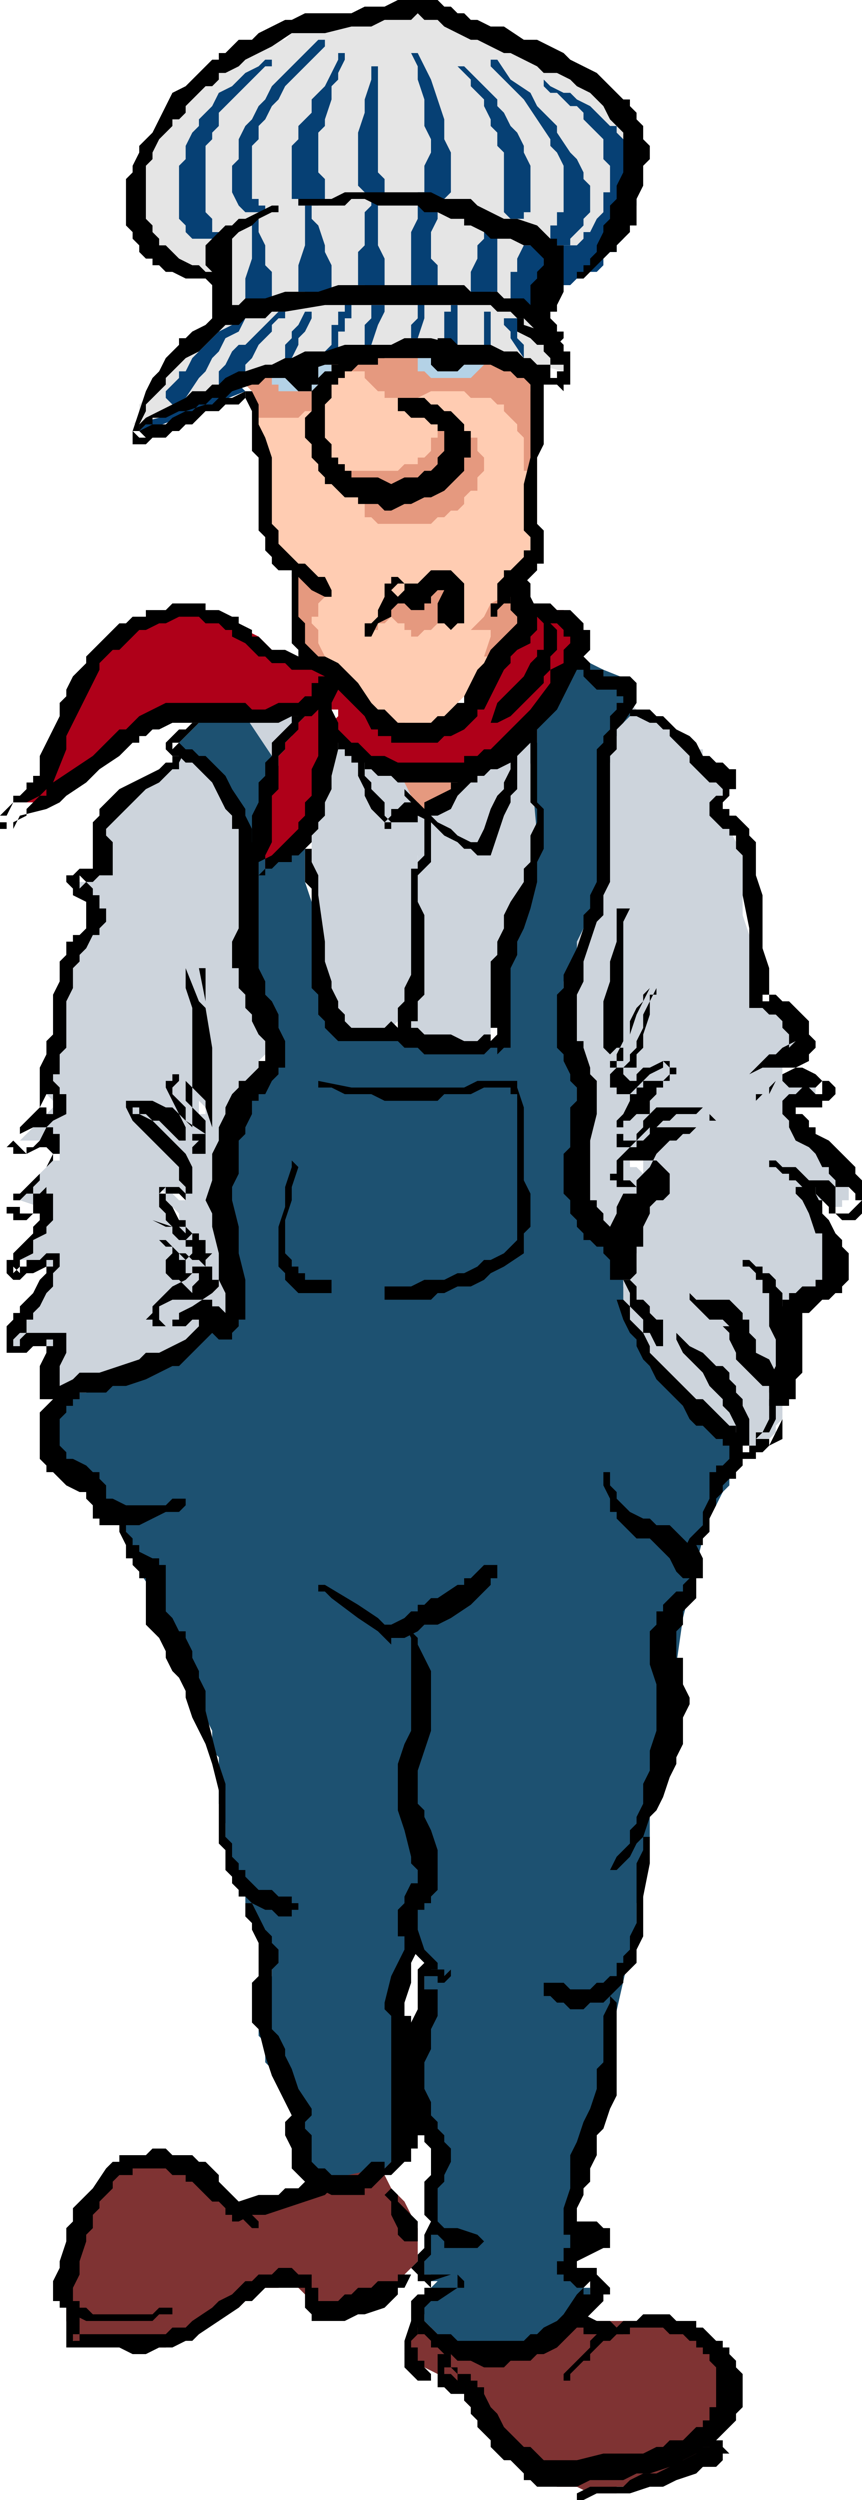
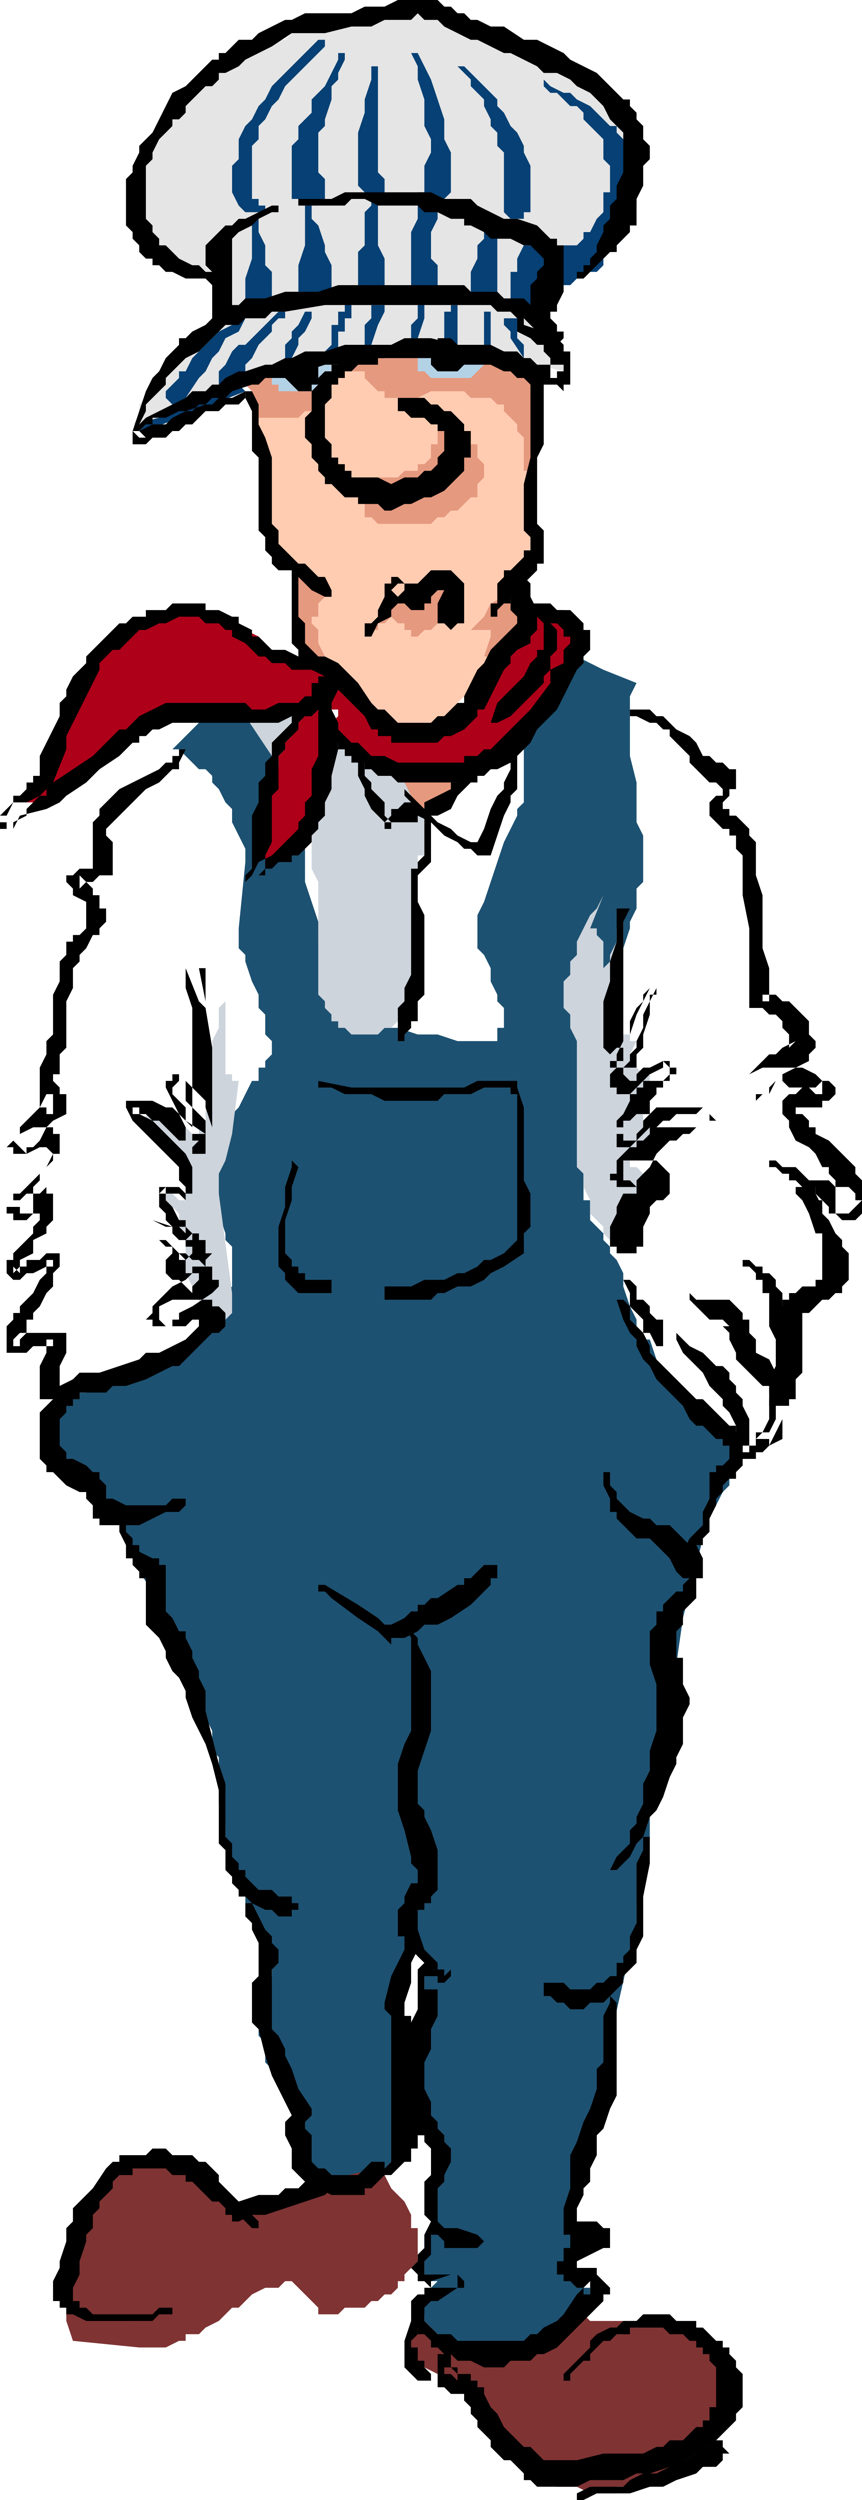
<svg xmlns="http://www.w3.org/2000/svg" width="83.2" height="241.28" fill-rule="evenodd" stroke-linecap="round" preserveAspectRatio="none" viewBox="0 0 130 377">
  <style>.brush1{fill:#000}.pen2{stroke:none}.brush3{fill:#cdd4dc}.brush5{fill:#e5997f}.brush7{fill:#064074}</style>
  <path d="m30 109-4 4h1l1 1 1 1 1 1h1l1 1v1l1 1 1 2 1 1v2l1 2 1 2v2l-1 10v3l1 1v1l1 3 1 2v2l1 1v3l1 1v2l-1 1v1h-1v2h-1l-1 2-1 2-1 1-1 2-1 2v4l-1 1v2l1 1v3l1 3v1l1 1v6l-1 1v2l-1 1-1 2-1 1-1 1h-1l-1 1-1 1h-1l-2 1-1 1-3 1-2 1h-2l-1 1-2 1h-2l-1 1H9v1H8v1H7v4l1 1v1l1 1 1 1v1l2 2 1 1 1 1v1l2 1 1 1h1l1 2 1 2v2l1 2 2 3 2 4 3 8 2 4 1 3 1 2v3l1 1v7l1 3v3l1 2v3l1 1v2h1v1l2 3 1 1v1l1 1v5l-1 3v2l-1 2v2l1 1v3l1 1v1l2 3 1 3v1l1 1v5h1v2l7 2h2l2-2 1-1 1-1 1-1v-1l1-1v-1l1-2v-9l-1-2v-2l-1-2v-8l1-1v-1l1-1 1-2v3l1 1v8l-1 1v2l-1 1v1l3 14v14h-1v6h1v1h1l-1 1v1h-1l-1 1v2h1v1l1 1 1 1 1 1h1l1 1h1l1 1h1l1 1h5l1-1h2l1-1 2-1 1-1 1-1 1-1 1-1v-1l1-1v-2h-1l-1-1h-1v-2l1-1v-1l1-1h1l-1-1-1-2-1-1v-1l10-44v-3l1-1v-6l1-3v-6l1-3v-3l1-7 2-7 1-7 3-12v-2l1-1v-1l1-1 1-2 1-1v-2l1-1v-4h-1v-1l-1-1-2-1-1-1-3-3-2-2-2-3-1-3h-1v-1l-1-1v-1l-1-2-1-3v-2l-1-2-1-1v-1l-1-1v-1l-1-1-1-1v-3h-1v-9l1-2v-11l1-2v-3l1-2v-2l1-3 2-4 1-3v-1l1-2v-3l1-1v-7l-1-2v-6l-1-4v-9l1-2-5-2-2-1-2-1-1 2-1 1-1 2-2 1-1 2v1l-1 1-1 1v11l-1 1v1l-1 2-1 2-2 6-1 3-1 2v5l1 1 1 2v2l1 2v1l1 1v3h-1v2h-6l-3-1h-3l-3-1h-7l-1-1h-2v-6l-1-2v-1l-1-3v-3l-1-3-1-3v-8l-1-1v-3l-1-1v-2l-1-1v-1l-1-1v-1l-1-1-1-2-1-1v-1l-4-4-1 1h-3l-1 1h-2l2 2z" class="pen2" style="fill:#1d5171" />
  <path d="m37 108 2 3 2 3 2 3 1 2 1 1v2l1 2v1l1 2v4l1 2v17l1 1v1l1 1v1h1v1h1l1 1h4l1-1h1l1-1h1v-2h1v-2l1-2v-19h1v-3h1v-2l-1-1v-2l-1-1v-3l-2-1-2-1-2-1-2-1-2-1h-1v-1h-1l-1-1-1-1-1-1-1-1v-1h-1l-1-1-8 3z" class="pen2 brush3" />
  <path d="M36 57h1v1h1v2l1 1v4l1 1v15h1v1l1 1 1 1v1h1v2h1v1l-1 1v3h1v3l1 1v2l1 1 1 1h1l1 1 1 1 2 2 1 1 2 2h1v1h1l1 1h1l1 1h4l1-1 1-1h1v-1l1-1 1-1 1-1 2-2 1-1 1-1 1-1 1-1 1-1v-1h1v-1l1-1v-3h-1v-1l-1-1v-1l1-2v-1l1-1v-3h1V57h-1v-1l-1-1h-1l-1-1h-2l-2-1h-5l-2-1H53l-3 1h-5l-1 1h-2l-1 1h-1l-1 1h-1l-1 1h-1z" class="pen2" style="fill:#ffccb2" />
  <path d="m37 58 1 1v2h1v2h6l1-1h2v-1l1-1v-2l1-1v-1h1l1-1h1v1h2v1l1 1 1 1h1v1h5l2-1h5l1 1h3l1 1h1v1l1 1 1 1v1l1 1v5h1v-1l1-1v-9l-1-1v-2l-1-1h-1v-1h-1l-1-1h-3l-2-1H55l-2 1h-4l-3 1-3 1-5 1-1 1z" class="pen2 brush5" />
  <path d="M44 59h3l1-1 1-1 1-1v-2l-1-1h-1v1h-2l-2 1h-2v1h-1v2h1v1h2zm19-6v3h1l1 1h6l1-1 1-1 1-1h-2v-1h-9z" class="pen2" style="fill:#b4d2e6" />
  <path d="m37 57-2 1h-1l-2 1h-2l-2 1-1 1h-2l-1 1-1 1-1 1-1 1h1l15-6-1-1 1-1z" class="pen2 brush7" />
  <path d="m62 1-3 1h-2l-4 1-4 1-3 1h-2l-1 1h-1l-2 1h-2l-1 1-1 1h-1l-1 1h-1l-1 1-2 2-3 3-2 1v1l-1 1-1 1v1l-1 1v1l-1 2v8l1 1v1l1 1 1 1 1 1 1 1 2 1h1l1 1h4l-1 1v5l1 1-3 2-3 2v1h-1l-1 1-1 2-2 2-1 1v1l-1 1v2l-1 1 4-1 2-1 3-2 3-1 3-1 2-1 2-1h2l1-1h4l2-1 3-1h21l2 1h3l4 1 4 1v-2h-1v-2h-1v-1l-1-1v-1h-1v-3h1l1-1 1-1v-1h1l1-1 1-1 2-1v-1h1v-1h1v-1l1-1 1-3 1-2v-2l1-1v-2l1-1v-5h-1v-2h-1v-1h-1l-1-1-1-1-1-1-1-1-1-1-2-1-1-1-2-1-1-1-2-1h-1l-2-1-7-2-3-2h-2l-1-1h-2z" class="pen2" style="fill:#e5e5e5" />
-   <path d="m40 10-1 1-1 1-1 1-1 1-1 1-1 1-1 1v2l-1 1v1l-1 1v10l1 1v2h1v2h-1v-1h-3l-1-1v-1l-1-1v-8l1-1v-2l1-2 1-1v-1l1-1 1-1 1-2 2-1 1-1 1-1 2-1 1-1h1v1h-1z" class="pen2 brush7" />
  <path d="m49 7-1 1-1 1-1 1-1 1-1 1-1 1-1 2-1 1-1 2-1 1v2l-1 1v8h1v1h1v1h-3l-1-1-1-2v-4l1-1v-3l1-2 1-1 1-2 1-1 1-2 1-1 2-2 1-1 1-1 2-2h1v1zm3 2-1 2v1l-1 1v2l-1 3v1l-1 1v6l1 1v3l-1 1h-3v-1h-1v-8l1-1v-2l1-1 1-1v-2l2-2 1-2 1-2V8h1v1zm5 2v15l1 1v2l-1 1h-1l-1-1-1-1v-8l1-3v-2l1-3v-2h1v1zm6-3 2 4 1 3 1 3v3l1 2v6l-1 1v1h-1v1h-1l-1-1v-1h-1v-1h1v-4l1-2v-2l-1-2v-4l-1-3v-2l-1-2h1zm7 2 2 2 2 2 1 1v1l1 1 1 2 1 1 1 2v1l1 2v7h-1v1h-2l-1-1v-9l-1-1v-2l-1-1v-1l-1-2v-1l-1-1-1-1v-1l-1-1-1-1h1z" class="pen2 brush7" />
-   <path d="m75 9 2 3 3 2 1 2 1 1 1 1 1 1v1l2 3 1 1 1 2v1l1 1v4l-1 1v1l-1 1-1 1v1h-3v-3h1v-2h1v-7l-1-2-1-1v-1l-2-3-2-3-3-3-1-1-1-1V9h1z" class="pen2 brush7" />
  <path d="m82 12 1 1 2 1h1l1 1 2 1 1 1 1 1 1 1h1v1l1 1 1 1v1l1 1v7l-1 1v2l-1 2-1 1v1h-1l-1 1v1l-1 1h-1l-1 1h-1l-1 1h-2v-1h-1v-3l1-1 1-1h2l1-1v-1h1l1-2 1-1v-3h1v-4l-1-1v-3l-1-1-1-1-1-1v-1l-1-1h-1l-1-1-1-1h-1l-1-1v-1zM39 33v2l1 2v3l1 1v5l-1 1h-3v-5l1-3v-6h1zm8-1v1l1 1 1 3v1l1 2v5h-2v1l-1-1h-1v-1h-1v-4l1-3v-6h1v1zm10-1v6l1 2v4l-1 1h-2v-1h-1v-5l1-1v-5l1-1v-1h1v1zm9 1v1l-1 2v4l1 1v3l-1 1h-2v-1h-1v-8l1-2v-2h1v-1h1l1 1v1zm9 3v9h-1v1h-2l-1-1v-3l1-2v-2l1-1v-2h2v1z" class="pen2 brush7" />
  <path d="M82 38v4l-1 3v1h-1v1h-2l-1-1v-5h1v-2l1-2h1v-1h2v1l1 1h-1zM37 48l-1 2-2 1-1 2-1 1-1 2-1 1-2 3v1h-2l-1-1v-1l2-2v-1h1l1-2 1-1 3-3 4-2h1-1zm5 0-1 1v1l-1 1-1 1-1 2-1 1v1l-1 1-1 1h-2v-2l1-1 1-2 1-1h1l1-1 2-2 2-2h1v1h-1zm5 0-1 2-1 1v1l-1 2v1h-1v-3l1-1v-1l1-1 1-2h1v1zm6-2v2h-1v2h-1v3h-1v1-1h-1l1-1v-3h1v-2h1v-2h1v1zm5 1-1 2-1 3v1h-1v-4l1-1v-2h2v1zm6-1v2l-1 3h-1v-2l1-1v-3h1v1zm5 1v5h-2v-5h1v-1h1v1zm5 0v6h-1v-6h1zm4 1v3l1 1v2h1-1v1-1l-2-3v-1l-1-1v-1h2z" class="pen2 brush7" />
-   <path d="M55 74v4h1l1 1h8l1-1h1l1-1h1l1-1v-1l1-1h1v-2l1-1v-2l-1-1v-2h-1l-1-1h-1l-1-1-1-1h-1v3h-1v2l-1 1h-1v1h-2l-1 1h-9l4 3zM43 85l1 1h1l1 1h1v1h1v1l1 1-1 1v2h-1v1l1 1v2l1 2 1 1h-2l-1-1h-1v-1l-1-1v-1l-1-1v-9l-1-1zm35 3-2 2-2 1-1 2-2 2h3v1l-1 3h1l1-1 1-1 1-1 1-1v-1h1v-5l-1-1zm-22 7h1v-1h1l1-1 1 1h1v1h1v1h1l1-1h1l1-1h2v-6h-1v-1h-1v1h-1l-1 1-1 1h-4l-1 1-1 1v2l-1 1z" class="pen2 brush5" />
+   <path d="M55 74v4h1l1 1h8l1-1h1l1-1h1l1-1l1-1h1v-2l1-1v-2l-1-1v-2h-1l-1-1h-1l-1-1-1-1h-1v3h-1v2l-1 1h-1v1h-2l-1 1h-9l4 3zM43 85l1 1h1l1 1h1v1h1v1l1 1-1 1v2h-1v1l1 1v2l1 2 1 1h-2l-1-1h-1v-1l-1-1v-1l-1-1v-9l-1-1zm35 3-2 2-2 1-1 2-2 2h3v1l-1 3h1l1-1 1-1 1-1 1-1v-1h1v-5l-1-1zm-22 7h1v-1h1l1-1 1 1h1v1h1v1h1l1-1h1l1-1h2v-6h-1v-1h-1v1h-1l-1 1-1 1h-4l-1 1-1 1v2l-1 1z" class="pen2 brush5" />
  <path d="M49 101h-1l-1-1h-2l-1-1-3-1-2-2-2-1-1-1h-1l-2-1h-2l-1-1h-2l-2 1h-3l-1 1h-1l-1 1h-1l-1 1-1 1h-1l-1 1-1 1-1 1v1l-1 1-1 1v2l-1 2-1 1v1l-1 1v2l-2 5-2 4h2l1-1h1l2-1 1-1 2-1 1-1 3-2 1-1 2-2 1-1h2l2-1 1-1h4l1-1 9 1h2l2-1h2l2-1v1h-1l-1 1-1 1-1 2-1 1v1l-1 1v2l-1 1v3l-1 3v8l1-1h2l1-1 1-1 1-1v-1h1v-2h1v-2l1-2v-3l1-2v-8h1v1l-1 1v3h1l1 1h1l1 1h1l1 1h2l1 1h1l2 1h4l1-1h3l1-1h2l1-1h1l1-1h1l1-1 1-1h1l1-1v-1l1-1 1-1 1-1 1-1v-2l1-1v-2l1-2v-4l-1-1-1-1h-6v1l-1 1-1 2-2 4-1 1-1 1v1l-1 1-1 1-1 1-1 1-1 1-1 1h-1l-1 1h-2l-2-1h-2l-1-1-1-1h-1v-1l-2-2h-1v-1l-1-1h-2v-1h-1z" class="pen2" style="fill:#af0019" />
-   <path d="m28 112-1 1-1 2-2 1-2 2-2 2-1 1v1l-1 1-1 1-1 1v1l-1 2v2l-1 1-1 1v1h-1v2l1 1v1h1v2l-1 1v1l-1 1-1 1-1 2v1l-1 1v4l-1 1v9l-1 2v2l1 1v1l-2 2-2 2-1 1h4l1 1h1v2H8l-1 1-1 1-1 2-1 1-1 1 3 1v2l-1 1v1l-1 2-1 2h4v3l-1 1-1 1v1l-1 1-1 1v1l-1 1v3h5v6h8l2-1h2l1-1 2-1h2l1-1 1-1 2-1 1-1 1-1h1l1-1v-1h-1v-1h-1v-3l-1-2v-3l-1-1v-2l-2-2-2-6 1 1h4v-4l-1-1v-1h-1l-1-2-2-2 1 1v1l1 1h1v1h3v-3l1-2v-2l-1-1v2h2l2-1 1-1 1-1 1-1v-1h1v-1l1-1v-1l1-1v-2l1-1v-3h-1v-2l-1-1-1-2v-1l-1-1v-18l-1-3v-3h-1v-2l-1-1-1-1-1-1-1-1-1-1h-1l-1-1v-1h-1l1-1zm45 3-1 1-1 1-2 2h-1l-2 1v1l-1 1v2h-1v4l-1 1v2l-1 1v3l1 3v6l-1 2-1 3v2l-1 2v2l1 1h1l1 1h3l2 1h3l1-1h1l1-1v-1l1-1v-2l1-2v-4l1-1v-1l1-2v-2l1-2v-3l1-2v-3l1-4-1-11v-3h1v-2l-1-1-7 6zm22-9v2l-1 1-1 1v1l-1 1v3l-1 1v16l-1 2v5l-1 1v1l-1 1v3l1 1v2l1 2 1 3 1 2 1 3 1 1v6h1v1l1 1v2l1 1v9l-1 1-1 1v1l-1 1v2l1 1v1h1v4l-1 1v1h-1v4l1 1v1l1 2v1l1 1v1l1 1 1 1 1 1v1h1l1 1 1 1 1 1 2 2 1 1 2 2 2 1 1 1h3l1-1 1-1v-1l1-1v-4l1-2v-9l1-1 1-1v-1l1-1h1l1-1 1-1v-1h1v-4l-1-2v-2l-1-1v-1h-1 1v-1h1l1 1h1v-1h1v-4h-1v-2h-1l-1-1-1-1-2-1-1-1-1-1v-3l1-1h1l1-1v-2h-2l-2-1h-1v-1h1l1-1v-1h1v-3h-1l-1-1-1-1-1-1h-1v-1l-1-1v-1l-1-1v-2l-1-3v-3l-1-3v-9l-1-1v-1l-1-2-1-2v-2l1-3-1-1v-1h-1l-1-1-1-1v-1h-1l-1-1-2-2-2-1h-1l-1-1h-1l-1-1-1-1z" class="pen2 brush3" />
  <path d="m91 135-1 2-1 1-1 2-1 2v2l-1 1v2l-1 1v4l1 1v2l1 2v19l1 1v2l1 2v2l1 1 1 1v1l1 1h1v-1l1-1 1-1v-2l1-1v-2h1v-2l-1-1h-1v-2l1-1h1v-1h1v-2l-1-1v-1h-1v-2l1-1 1-2v-1h-1l-1-1-1-1v-1l1-2h-1v-1h-1l-1-1v-11h1v-5l-1 1v2l-1 2v1l-1 1v-4l-1-1v-1h-1l2-5zm-60 26v8l-1 1v1h-1l-1-1h-1v-1l-1-1-1-1h-1l-1-1h-2l1 1v2l1 1v1l1 1 1 1 1 1v1h1v2l1 1v3h-1l-1-1h-1v1l1 1 1 1v2l1 1v6l1 2 1 1v2l1 1 1 1h1v1h1v-1l1-1v-3l-2-15v-3l1-2 1-4 1-8h-1v-1h-1v-11l-1 1v3l-1 2v2l-1 2zm23-46 1 1v4l1 1v1l1 1v1h2l2-1 2-1h1v-1h-1v-2l-1-1-2-1v-1l-1-1h-5z" class="pen2 brush3" />
  <path d="m60 117 1 1 1 2v1l1 1h2l1-1 1-1 2-1 1-2H60z" class="pen2 brush5" />
  <path d="m48 329-2 1-2 1h-1l-1 1h-7l-1-1h-1l-1-1-2-1-1-2h-1l-1-1h-3v-1h-2v1h-3v1h-2v1h-1l-1 2-1 1-1 1-1 2v2l-1 1v2l-1 2v9l1 3 10 1h4l2-1h1v-1h2l1-1 2-1 1-1 1-1h1l1-1 1-1 2-1h2l1-1h1l1 1 1 1 1 1 1 1v1h3l1-1h3l1-1h1l1-1h1l1-1v-1h1v-1l1-1 1-1v-5h-1v-2l-1-2-1-1-1-1-1-2-1-1-9 2zm14 22-1 4 1 1v1h2l2 1h1v1h1l1 1 1 1v1l1 1 2 2v1l1 1 2 2 1 1 2 2h1v1l1 1h1l2 1h3l2 1h4v-1h4l2-1 2-1h2l1-1 1-1h1v-1h1v-3l1-1 1-1v-1l1-1v-5l-1-1v-1l-1-1-1-1v-1h-1l-1-1h-1l-1-1h-2l-1-1H89l-1-1h-2v1h-1v1h-1v1h-1l-1 1-2 1H69l-1-1h-1l-1-1-1-1h-1l-1-1-1 1z" class="pen2" style="fill:#7f3333" />
  <path d="m20 65 1-3 1-3 1-2 1-1 1-2 1-1 1-1v-1h1l1-1 2-1 1-1 1-1h1l1-1h1l1-1h3l3-1h5l3-1h19l1 1h4l1 1h3l1 1h1v1h1l1 1 1 1v1h1v1l-1 1v2h-1v-1h-1v-2l-1-1-1-1-1-1h-1l-1-1h-2l-1-1H49l-6 1h-2l-1 1h-3l-1 1h-2l-2 2-2 2-2 1-1 1-1 1-1 1v1l-2 2-1 1v1l-1 2v1h-1z" class="pen2 brush1" />
  <path d="M32 48v-7l-1-1v-3l1-1 1-1 1-1h1l1-1h1l2-1 2-1h1v1h-1l-2 1-1 1-2 1-1 1v12h-1v1h-2v-1zm14-18h4l2-1h13l2 1h4l1 1 2 1 2 1h2l3 1 1 1 1 1h1v1h1v7l-1 2v1h-1v1h-2v-1h-1v-4l1-1v-1l1-1v-1l-1-1-1-1h-1l-2-1h-3l-1-1-2-1h-1v-1h-2l-2-1h-2l-1-1h-6l-2-1h-2l-1 1h-7v-1h1z" class="pen2 brush1" />
  <path d="m32 43-1-1h-3l-2-1h-1l-1-1h-1v-1h-1l-1-1v-1l-1-1v-1l-1-1v-7l1-1v-1l1-2v-1l1-1 1-1 1-2 1-2 1-2 2-1 1-1 1-1 1-1 1-1h1V8h1l2-2h2l1-1 4-2h1l2-1h7l2-1h3l2-1h6l1 1h1l1 1h1l1 1h1l2 1h2l3 2h2l2 1 2 1 1 1 2 1 2 1 1 1 2 2 1 1h1v1l1 1v1l1 1v2l1 1v2l-1 1v3l-1 2v4h-1v1l-1 1-1 1v1h-1l-1 1-1 1-2 2h-1v-1h1v-1h1v-1l1-1v-1l1-2v-1l1-1v-2l1-1v-2l1-2v-6l-1-1-1-1-1-2-1-1-1-1-2-1-1-1-2-1h-2l-1-1-2-1-2-1h-1l-2-1-2-1h-1l-2-1-2-1-1-1h-2l-1-1-1 1h-4l-2 1h-3l-4 1h-5l-3 2-2 1-2 1-1 1-2 1h-1v1l-1 1h-1l-1 1-2 2v1l-1 1h-1v1l-1 1-1 1-1 2v1l-1 1v8l1 1v1l1 1v1h1l1 1 1 1 2 1h1l1 1h2v2h-1zm25 12h-3l-1 1h-1v1h-1v1h-1v2l-1 1v5l1 1v2h1v1h1v1h1v1h4l2 1 2-1h2l1-1h1l1-1v-1l1-1v-3h-1v-1h-1l-1-1h-2l-1-1h-1v-2h4l1 1h1l1 1h1l1 1 1 1v1h1v4h-1v2l-1 1-1 1-1 1-2 1h-1l-2 1h-1l-2 1h-1l-1-1h-3v-1h-2l-1-1-1-1h-1v-1l-1-1v-1l-1-1v-2l-1-1v-3l1-1v-3l1-1v-1l1-1h1v-1h1l1-1h2v-1h3l1 1h-1v1z" class="pen2 brush1" />
  <path d="M43 56v-1h1v-1h3v1h1v3h-1v1h-2l-1-1-1-1v-1zm22-2v-2h1v-1h2l1 1h1v3l-1 1h-3l-1-1v-1zM55 95v-1h1l1-1v-1l1-2v-2h1v-1h1l1 1h2l-1 1 1-1 1-1 1-1h3l1 1 1 1v6h-1l-1 1-1-1h-1v-3l1-2v-1 2-1h-1l-1 1v1h-1v1h-2l-1-1h-1v-1l-1-1 1-1h1v1l-1 1v1l-1 1v1l-2 1-1 2h-1v-1zM38 59l1 2v3l1 2 1 3v10l1 1v2l1 1v1-1l1 1 1 1h1l1 1 1 1h1l1 2v1h-1l-2-1-1-1-1-1h-1v-1h-2l-1-1v-1l-1-1v-2l-1-1V69l-1-1v-6l-1-2v-2 1h1z" class="pen2 brush1" />
  <path d="M45 86v7l1 1v3l1 1 1 1h1l2 1 1 1 1 1 1 1 2 3 1 1h1l1 1 1 1h5l1-1h1l1-1 1-1h1v-1l1-2 1-2 1-1 1-2 1-1 1-1 1-1 1-1v-1l-1-1v-2l-1-1v-3h3v1l1 1v2l1 2v3l-1 1v1l-2 1-1 1v1l-1 1-1 2-2 4h-1v1l-1 1-1 1-2 1h-1l-1 1h-7v-1h-2v-1h-1l-1-2-2-2-1-1-1-1h-1l-1-2-2-1-1-1-1-1v-1l-1-1V86h1z" class="pen2 brush1" />
  <path d="M82 57v10l-1 2v10l1 1v5h-1v1l-1 1-1 1-1 1v1h-1v1h-1l-1 1v1h-1v-2h1v-3l1-1 1-1 2-2v-1h1v-2l-1-1v-7l1-4V57h1v-1h1v1z" class="pen2 brush1" />
  <path d="m37 60-1 1h-2l-1 1h-2l-2 2h-1l-1 1h-1l-1 1h-2l-1 1h-2v-2h1v-1l1-1 2-1 2-1 2-1 1-1h2l1-1h1l1-1 2-1h1l3-1h1l2-1h1l2-1h3l3-1h7l2-1h4l4 1h5l2 1h2l1 1h1l1 1h4v1h-1v1h-1v-3l-1-1v-1h-1l-1-1-2-1v-2h1v1l3 1 1 1h1l1 1v1h1v5h-1v1l-1-1h-4l-1-1h-1l-1-1h-1l-2-1h-4l-1-1H55l-3 1h-3l-3 1-3 1h-3l-1 1h-1l-3 1-1 1h-1l-1 1h-2l-1 1h-2l-2 1h-2v1h-1l-1 1 1 1h-1l-1-1h1l2-1h2l1-1 2-1 3-1 1-1h3l2-1v1zm12 42-1-1h-4l-1-1h-2l-1-1h-1l-1-1-1-1-2-1v-1h-1l-1-1h-2l-1-1h-3l-2 1h-1l-2 1h-1l-1 1-1 1-1 1h-1l-1 1-1 1v1l-1 2-1 2-1 2-1 2-1 2v2l-2 5-1 1v1H6l-1 1-1 1v1l-2 1v1H1v-1H0v-1h1l1-2h2l2-1 1-1 1-1 6-4 2-2 1-1 1-1h1l1-1 1-1 2-1 2-1h12l1 1h2l2-1h3l1-1h1v-2h1v-1h2l1 1v1l-1 2v1h-2l-1 1h-3l-2 1H26l-2 1h-1l-1 1h-1v1h-1l-1 1-1 1-3 2-2 2-3 2-1 1-2 1-4 1-1 2H0v-2l2-2v-1h1l1-1v-1h1v-1h1v-3l1-2 1-2 1-2v-2l1-1v-1l1-2 2-2v-1l1-1 1-1 1-1 1-1 1-1h1l1-1h2v-1h3l1-1h5v1h2l2 1h1v1l2 1v1h1l1 1 1 1h2l2 1 5 2v1h-1z" class="pen2 brush1" />
  <path d="m49 106 1 1v1l1 1v1l1 1 1 1h1l1 1 1 1h2l2 1h10v-1h2l1-1h1l1-1 1-1 1-1 1-1 1-1 1-1 3-4v-2l2-1v-2l1-1v-1h-1v-1l-1-1h-1l-1-1h-4v-1h1v-1h4l1 1h2l1 1 1 1v1h1v3l-1 1v1l-1 1-1 2-1 2-1 2-2 2-1 1-1 2-1 1-1 1-1 1-2 1h-1l-1 1h-1l-1 1H60l-1-1h-2l-1-1h-1v-1h-2v-1h-1v-1h-1v-1l-1-1v-1l-1-1v-2l-1-1v-1h1v1z" class="pen2 brush1" />
  <path d="m50 106-2 1h-1v1h-1l-1 1v1l-1 1-1 1v1l-1 1v5l-1 1v7l-1 2v2l-1 1v2h-2v-1l1-1 1-2 2-1 1-1 1-1 1-1 1-1v-1l1-1v-2l1-1v-4l1-2v-7l1-1v-1h1v2l1 2v4l-1 4v2l-1 2v2l-1 1v1l-1 1v1l-1 1-1 1h-1v1h-2l-1 1h-1v1h-1v2h-2v-2l1-1v-8l1-2v-3l1-1v-2l1-1v-2l1-1 1-1 1-1v-1h1v-1h1l1-1h1l1-1h1v1zm33-14v2l1 1v3l-1 1v2l-1 1v1l-1 1-1 1-1 1-1 1-1 1-2 1h-1v1-1l1-3 2-2 1-1 1-1 1-2 1-1v-1h1v-4l-1-1v-1h2zm-55 21-1 2v1h-1l-1 1-1 1-2 1-1 1-2 2-1 1-1 1-1 1v1l1 1v5h-2l-1 1h-1l-1 1v-2l1 1 1 1v1h1v2h1v2l-1 1v1h-1l-1 2-1 1v1l-1 1v3l-1 2v7l-1 1v3H8v1l1 1v1h1v3l-2 1-1 1-1 2-1 1H4v1l-1-1-1-1v-1h1l2-1h3v1h1v3H8l-1 2-1 1v1l-1 1v4H3v-1H2v-1h1l1-1h2l1-1v1h1v4l-1 1v1l-2 1v2l-2 1v1l-1 1v-1h1v1l-1-1h2v-1h2l1-1h2v2l-1 1v2l-1 1-1 2-1 1v1H4v2l-1 1v1H2v-1H1h1l1-1h7v3l-1 2v3H8v-1 1h1l2-1 1-1h2v2h-2l-1 1h-1l-1 1H6v-5l1-2v-2h1v1H5l-1 1H1v-4l1-1v-1h1v-1l1-1 1-1 1-2 1-1v-2h1v1H7l-2 1H4l-1 1H2l-1-1v-2h1v-1l1-1 2-2v-1l1-1v-1H5l-1 1H2v-1H1v-1h1v-2h1l1-1 1-1 1-1 1-1 1-1v-1l-1-1H6l-2 1H2v-1H1l1-1v-1h1v-1l2-2 1-1 1-2h1v3H7v-1H6v-6l1-2v-2l1-1v-6l1-2v-3l1-1v-2h1v-1h1l1-1v-4l-2-1v-1l-1-1v-1h1l1-1h2v-7l1-1v-1l1-1 1-1 1-1 2-1 2-1 2-1 1-1h1v-1h1v-1h1z" class="pen2 brush1" />
-   <path d="m30 109-1 1-1 1-1 1-1 1v-1h1l1 1h1l1 1h1l1 1 1 1 1 1 1 2 2 3v1l1 2v2l1 1v18l1 2v2l1 1 1 2v2l1 2v4h-1v1l-1 1-1 2h-1v1h-1v2l-1 2v1l-1 1v5l-1 2v2l1 4v4l1 4v6h-1v1l-1 1v1h-2l-1-1v-2h1v-1h1v-3l-1-2v-4l-1-4v-2l-1-2 1-3v-4l1-2v-2l1-2v-1l1-2 1-1v-1h1l1-1 1-1v-1h1v-3l-1-1-1-2v-1l-1-1v-2l-1-1v-3h-1v-4l1-2v-15h-1v-2l-1-1-1-2-1-2-1-1-1-1-1-1h-1l-1-1h-1l-1-1v-1l1-1 1-1h1l1-1h1zm17 20v1l1 2v3l1 7v3l1 3v1l1 2v1l1 1v1l1 1h5l1-1 1 1h3l1 1h4l2 1h2l1-1h2-1v-1h1v1l-1 1v-12l1-1v-2l1-2v-2l1-2 2-3v-2l1-1v-4l1-2v-2l-1-1v-9l-1-1v-2l1 1h1v11l1 1v6l-1 2v3l-1 4-1 3-1 2v2l-1 2v12h-1l-1 1v-1h-1l-1 1h-9l-1-1h-2l-1-1h-9l-1-1-1-1v-1l-1-1v-3l-1-1v-15l-1-1v-5h1v1zm41-30 1 1v1h2v1h4l1 1v3l-2 3-1 1v3l-1 1v19l-1 2v3l-1 1-1 3-1 3v3l-1 2v7h1v1l1 3v1l1 1v5l-1 4v9h1v1l1 1v1l1 1h1l1 1h1v1h1v5l-1 1h-3v-3l-1-1v-1h-1l-1-1h-1v-1l-1-1v-1l-1-1v-2l-1-1v-6l1-1v-6l1-1v-2l-1-1v-1l-1-2v-1l-1-1v-8l1-1v-2l1-2 1-2 1-3v-2l1-1v-2l1-2v-20l1-1v-1l1-1v-2l1-1v-1h1v-1h-1v-1h-3l-1-1-1-1v-1h-1v-2h1z" class="pen2 brush1" />
  <path d="M95 107h3l1 1h1l1 1 1 1 2 1 1 1 1 2h1l1 1h1l1 1h1v3h-1v1l-1 1v1h1v1h1l1 1 1 1v1l1 1v5l1 3v8l1 3v5h-1v-1h-1 3l1 1h1l1 1 1 1 1 1v2l1 1v1l-1 1v1l-2 1-2 1v1h-1l-1 1v1h-3v-2h-1 1v-1l2-1h6l2 1 1 1h1l1 1v1l-1 1h-1v1h-3v1h-1v-1h1v1l1 1v1h1v1l2 1 1 1 2 2 1 1v1l1 1v5l-1 1h-2l-1-1h-1v-1l-1-1h-2v-1l1-1v1l1 1v2l1 1 1 2 1 1v1l1 1v4l-1 1v1h-1l-1 1h-1l-1 1-1 1h-1v9l-1 1v3h-1v1h-3v-4l1-2v-8l1-1v-1h1v-1h1l1-1h2v-1h1v-7h-1l-1-3-1-2-1-1v-1h1v-1h4l1 1h2l1 1v1h1l-1 1-1 1h-2v-5l-1-1v-1h-1l-1-2-1-1-2-1-1-2v-1l-1-1v-2l1-1h1l1-1h2l1-1v2h-1l-1-1h-3l-1-1h-2 1l-1 2h-1l-1 1v-1h-1v-3l1-1 1-1 1-1h1l1-1 2-1-1 1v-2l-1-1v-1l-1-1h-1l-1-1h-2v-12l-1-5v-6l-1-1v-2h-1v-1h-1l-1-1-1-1v-2l1-1h1v-1l-1-1h-1l-1-1-1-1-1-1v-1l-1-1-1-1-1-1v-1h-1l-1-1h-1l-2-1h-1v-1z" class="pen2 brush1" />
  <path d="m95 137-1 2v21h-2v-1l1-1h1v-1l1-1v-2l1-2 1-1v-1l1-1h1l-1 2v2l-1 3v2l-1 1v4h-1l-1-1v-1h2v1l1-1h1l2-1h1v1h1v1h-1l-1 1v1h-1v1l-1 1v2l-1 1v1l-1 1v1h-2v-1h-1v-1h1v-1h1l1-1h2l1-1h7l1 1 1 1h-1v1h-2l-1 1h-1l-1 1h-1l-1 1-1 1-1 2-1 1-1 1v1l-1-1h-1v-3h5l1 1 1 1v3l-1 1h-1l-1 1v1l-1 2v3h-1v1h-3v-1h-1v-3l1-2v-1l1-2h2v-1h-3v-1h-1v-1h1v-2l1-1 1-1 1-1 1-1 1-1h1l1-1h1l1-1h3l1-1 1 1v2h-9v1l-1 1h-1v1h-3v-4l1-1 1-2v-1l1-1 1-1 1-1 2-1v-1l1 1v2h-4v1h-1v1h-3v-1h-1v-2l1-1v-2l1-2 1-1 1-3 1-2 1-2h1v1h-1v1l-1 2v2l-1 2v1l-1 1v1l-1 1h-2v-2l-1-1v-7l1-3v-3l1-3v-5h2zm-65 14-2-5 1-1h1v1h1v6l1 6v13h-1v1h-2v-2l-1-1v-2l-1-1-1-1v-1l1-1h1v3l1 1 1 1 1 1v5h-2v-1h-1v-1h-1l-1-1-1-1-1-1h-1l-1-1h-2v-1h1v-1 2l2 1 1 1 1 1 1 1 1 1 1 1 1 2v5h-1l-1-1h-3l1-1v2l1 1 1 2h1v1l1 1v2h-3l-1-1h-3v-2l1-1 3 1h2v1h2v1h1v2h1l-1 1v1h-2v1h-1v-2h-1v-1h1l1 1h1l1 1h1v2h1v1l-1 1-3 2-2 1v1h-1v1h-1l-1-1v-2l2-1h6v1h1l1 1v2l-1 1h-2l-1-1v-1h-1l-1 1h-5v-1h-1l1-1v-1l1-1 1-1 1-1 2-1 1-1h1v1l-1 1v1l-1-1-1-1h-1l-1-1v-2l1-1v-1h1v-1h2v2l-1 1-1-1-1-1h-1l-1-1h-2v-2l1-1 2 1h2l1 1h1l-1 1v1h-1v-1l-1-1v-1l-1-1v-1l-1-1v-3h3l1 1h1v1h-1v-2l-1-1v-2l-1-1-1-1-1-1-1-1-1-1-2-2-1-2v-1h4l2 1h1l1 1 1 1 3 2v1h-1l-1 1h-1v-3l-1-2-1-2-1-2v-1h1v-1h1v1h1l1 1 1 1 1 1v1l1 3v1h-3v-19l-1-3v-3l1-1h1v1l1 5v1l-1-1z" class="pen2 brush1" />
  <path d="m33 200-2 2-1 1-1 1-1 1-1 1h-1l-2 1-2 1-3 1h-2l-1 1h-4v1h-1v1h-1v1l-1 1v4l1 1v1h1l2 1 1 1h1v1l1 1v2h1l2 1h6l1-1h2v1l-1 1h-2l-2 1-2 1h-6v-1h-1v-2l-1-1v-1h-1l-2-1-1-1-1-1H7v-1l-1-1v-7l1-1 1-1v-1l1-1h1l1-1h2l1-1h1l3-1 3-1 1-1h2l2-1 2-1 2-2h1l1-1h1v1z" class="pen2 brush1" />
  <path d="M19 230v1l1 1v1h1v1l2 1h1v1h1v7l1 1 1 2h1v1l1 2v1l1 2v1l1 2v3l1 4 1 4 1 3v1h-1l-1-4-1-3-2-4-1-3v-1l-1-2-1-1-1-2v-1l-1-2-1-1-1-1v-7h-1v-1l-1-1v-1h-1v-2l-1-2v-2h1v1zm86 3 1 2v3h-1v3l-1 1-1 1v2l-1 1v4h1v4l1 2v1l-1 2v4l-1 2v1l-1 2-1 3-1 2-1 1-1 3-1 1-1 2-2 2h-1l1-2 1-1 1-1v-2l1-1v-1l1-2v-3l1-2v-3l1-3v-7l-1-3v-5l1-1v-2h1v-1l1-1 1-1h1v-1l1-1v-5h1zM55 114v3l1 1v1l2 2v2l1 1h-1l1-1v-1h1l1-1h2l1 1h1v8l-1 1-1 1v4l1 2v12l-1 1v3h-1v1l-1 1v1h-1v-5l1-1v-2l1-2v-16h1v-1l1-1v-6h-1v1h-4v1h-1v-1l-1-1-1-1-1-2v-1l-1-2v-3h1z" class="pen2 brush1" />
  <path d="m61 119 3 3 1 1 1 1 2 1 1 1 2 1h1l1-2 1-3 1-2 1-1v-1l1-2v-3h1v6l-1 1v1l-1 2-1 3-1 3h-2l-1-1h-1l-1-1-2-1-1-1-1-1-2-1-1-2-1-1v-1z" class="pen2 brush1" />
  <path d="M72 118h-1l-1 1-1 1-1 2-2 1h-2v-2l2-1 2-1v-1h1l1-1 1-1h1v2zM34 269v8l1 1v2l1 1v1h1v1l1 1 1 1h2l1 1h2v1h1v1h-1v1h-2l-1-1h-1l-2-1-1-1h-1v-1l-1-1v-1l-1-1v-3l-1-1v-9h1z" class="pen2 brush1" />
  <path d="m38 287 1 2 1 2 1 1v1l1 1v2l-1 1v9l1 1 1 2v1l1 2 1 3 2 3v1l-1 1v1l1 1v4l1 1h1l1 1h4l1-1 1-1h2v2l-1 1-1 1h-1v1h-5l-2-1h-1l-1-1-1-1-1-1v-3l-1-2v-2l1-1-3-6-1-3-1-4-1-1v-6l1-1v-5l-1-2v-1l-1-1v-2h1zm60-10v4l-1 5v6l-1 2v2l-1 1-1 1v1l-1 1-1 1-1 1h-2l-1 1h-2l-1-1h-1l-1-1h-1v-2h3l1 1h3l1-1h1l1-1h1v-2h1v-1l1-1v-2l1-2v-9l1-2v-2h1z" class="pen2 brush1" />
  <path d="M93 302v14l-1 2-1 3-1 1v3l-1 2v2l-1 1v1l-1 2v2h3l1 1h1v3h-1l-2 1-2 1v1h3v1l1 1 1 1v1h-1v1l-2 2-1 1-1 1-1 1-1 1-1 1-2 1h-1l-1 1h-3l-1 1h-3l-2-1h-2l-1-1h-1l-1-1h-1v-1l-1-1h-1v-1l-1-1v-3l1-1h1v-1h1v-1l3-1h1v2h-4l-1-1h-1v-1l-1-1 1-1v-1l1-1v-2l1-2h1l1 1h2l3 1 1 1-1 1h-5v-1l-1-1h-1 1-1v3l-1 1v2h5l1 1v1h-1l-3 2h-1l-1 1v2l1 1 1 1h2l1 1h10l1-1h1l1-1 2-1 1-1 2-3 2-2v2h-1v-1h-1l-1-1h-1v-1h-1v-2h1v-2h1v-2h-1v-4l1-3v-5l1-2 1-3 1-2 1-3v-3l1-1v-7l1-2v-1l1 1z" class="pen2 brush1" />
  <path d="m65 335-1-1v-5l1-1v-4l-1-1v-1h-1l-1-1v-1l-1-1v-10l1-1v-3l1-2v-6l1-1h1v1h2v1l1-1v1h1-1l-1 1h-1v1h-2v-2h2v6l-1 2v3l-1 2v4l1 2v2l1 1v1l1 1v1l1 1v2l-1 2v1l-1 1v6h-1v-1z" class="pen2 brush1" />
  <path d="m65 297-1-1-1-1-1-1-1-1v-1h-1v-4l1-1v-1l1-2h1v-2l-1-1v-1l-1-4-1-3v-7l1-3 1-2v-14l-1-2 1-1v2l1 1v1l2 4v9l-1 3-1 3v5l1 1v1l1 2 1 3v6l-1 1v1h-1v1h-1v3l1 3 1 1 1 1v1h-1v1-1z" class="pen2 brush1" />
  <path d="m49 239 5 3 3 2 1 1h1l2-1 1-1h1v-1h1l1-1h1l3-2h1v-1h1l1-1 1-1h2v2h-1v1l-1 1-1 1-1 1-3 2-2 1h-2l-1 1-2 1h-2v1l-1-1-1-1-3-2-4-3-1-1h-1v-1h1zm14 55-1 2v3l-1 3v2h1v1h1v19h-1v2h-1l-1 1-1 1h-1l-1-1h1l1-1v-22l-1-1v-1l1-4 1-2 1-2v-1h1l1 1zm-14 37-3 1-3 1-3 1h-2l-2 1h-1v-1h-1v-2h2l3-1h3l1-1h2l1-1h3l1 1-1 1z" class="pen2 brush1" />
  <path d="m38 336-1-1-1-1-1-1h-1l-1-1h-1l-1-1-1-1-1-1h-1v-1h-2l-1-1h-5v1h-2l-1 1v1l-1 1-1 1v1l-1 1v2l-1 1v1l-1 3v2l-1 2v2h1v1h1l1 1h9l1-1h2v1h-2l-1 1H13l-2-1h-1v-1H9v-1H8v-3l1-2v-1l1-3v-2l1-1v-2l1-1 1-1 1-1 2-3 1-1h1v-1h4l1-1h2l1 1h3l1 1h1l1 1 1 1v1l1 1 1 1 1 1 1 1 1 1 1 1v1h-1z" class="pen2 brush1" />
-   <path d="M12 349v4h-1v-1h14l1-1h2l1-1 3-2 1-1 2-1 1-1 1-1h1l1-1h2l1-1h2l1 1h2v2h1v2h3l1-1h1l1-1h2l1-1h3v-1h2l-1 2h-1v1l-1 1-1 1-3 1h-1l-2 1h-5v-1l-1-1v-3h-6l-1 1-1 1h-1l-1 1-3 2-3 2-1 1h-1l-2 1h-2l-2 1h-2l-2-1h-8v-5l1-1 1 1zm48-18v1l1 1 1 1 1 1v3h-2l-1-1v-1l-1-2v-2l-1-1 1-1 1 1zm28 18 2 1h2l1 1h1v1h-6v-1h-1v-1h1v-1z" class="pen2 brush1" />
  <path d="m85 358 1-1 1-1 1-1 1-1v-1l1-1 2-1h1l1-1h2l1-1h4l1 1h3v1h1l1 1 1 1h1v1h1v1l1 1v1l1 1v5l-1 1v1l-1 1-1 1-1 1-1 1h-1v1h-1l-2 1-1 1h-1l-3 1h-2l-2 1h-5l-2 1h-6l-1-1h-1v-1l-1-1-1-1h-1l-1-1-1-1v-1l-2-2v-1l-1-1v-1l-1-1v-1h-2l-1-1h-1v-5h2v2h1v2l-1-1h-1v-1h1l1 1h2v1h1v1h1v1l1 2 1 1 1 2 1 1 1 1 1 1h1l1 1 1 1h5l4-1h6l2-1h1l1-1h2l1-1 1-1h1v-1h1v-2h1v-6l-1-1v-1h-1v-1h-1v-1h-1l-1-1h-2l-1-1h-5v1h-2l-1 1h-1l-1 1-1 1v1h-1l-2 2v1h-1v-1zm-22-8v2l-1 1v1h1v2h1v1l1 1v1h-2l-1-1-1-1v-4l1-3h1z" class="pen2 brush1" />
  <path d="m87 376 2-1h5l1-1 2-1h2l2-1 2-1 2-1 1-1h1v-1h2v1l1 1h-1v1l-1 1h-2l-1 1-3 1-2 1h-2l-3 1h-5l-2 1h-1v-1zm7-180 1 1v2l1 1 1 1 1 2v1l1 1 1 1 1 1 1 1 3 3h1l1 1 2 2 1 1h1v1l1 1v4l-1 1v1h-1l-1 1v1l-1 1v1l-1 2v2l-1 1v1h-1v2h-1v-1h-1l1-2 1-1 1-1v-2l1-2v-4h1v-1h1l1-1v-2h-1v-1h-1l-1-1-1-1h-1l-1-1-1-2-1-1-1-1-1-1-1-1-1-2-1-1-1-2v-1l-1-1-1-2-1-3h1v-1 1z" class="pen2 brush1" />
  <path d="M92 223v1l1 1v1l1 1 1 1 2 1h1l1 1h2l1 1 1 1 1 1 1 1v1l1 1h-1v2h-2l-1-1-1-2-1-1-1-1-1-1h-2l-1-1-1-1-1-1v-1h-1v-2l-1-2v-2h1v1zm25-13v1h1v6l-2 1h-2v-1l1-1 1-2v-5h-1l-1-1-1-1-1-1-1-1v-1l-1-2v-1l-1-1v-1l1 1h-1v-1h-2l-1-1-1-1-1-1v-1l1 1h5l1 1 1 1v1h1v2l1 1v2l2 1 1 2v1l1 1v1l1 1-1 1v2l-1 2-1 2h-1v-1h-1v-1h2l1-1-1 1 1-2v-2l-1-1v-1h1z" class="pen2 brush1" />
  <path d="m116 218-1 1h-1v1h-3v-5l-1-2-1-1v-1l-2-2-1-2-1-1-2-2-1-2v-1l1 1 1 1 2 1 1 1 1 1h1l1 1v1l1 1v1l1 1v1l1 2v5h-1v-1h2v-1h2v1zm-21-25 1 1v2h1l1 1v1l1 1h1v4h-1l-1-2h-1v-2l-1-1-1-1v-2l-1-2h1zm18-3 1 1h1v1h1l1 1v1l1 1v2h1v2l1 2v4h-1v1h-2v-4l-1-2v-5h-1v-2h-1v-1l-1-1h-1v-1h1zm3-15h1l1 1h2l1 1 1 1 1 1v1l1 2v1h-1v-1l-1-1-1-1v-1l-1-1h-1v-1h-1l-1-1h-1v-1zm-68-12 5 1h17l2-1h6v1l1 3v11l1 2v5l-1 1v3l-3 2-2 1-1 1-2 1h-2l-2 1h-1l-1 1h-7v-2h4l2-1h3l2-1h1l2-1 1-1h1l2-1 1-1 1-1v-22h-1v-1h-4l-2 1h-4l-1 1h-8l-2-1h-4l-2-1h-2v-1zm-3 13-1 3v2l-1 3v5l1 1v1h1v1h1v1h4v2h-5l-1-1-1-1v-1l-1-1v-6l1-3v-3l1-3v-1l1 1z" class="pen2 brush1" />
</svg>